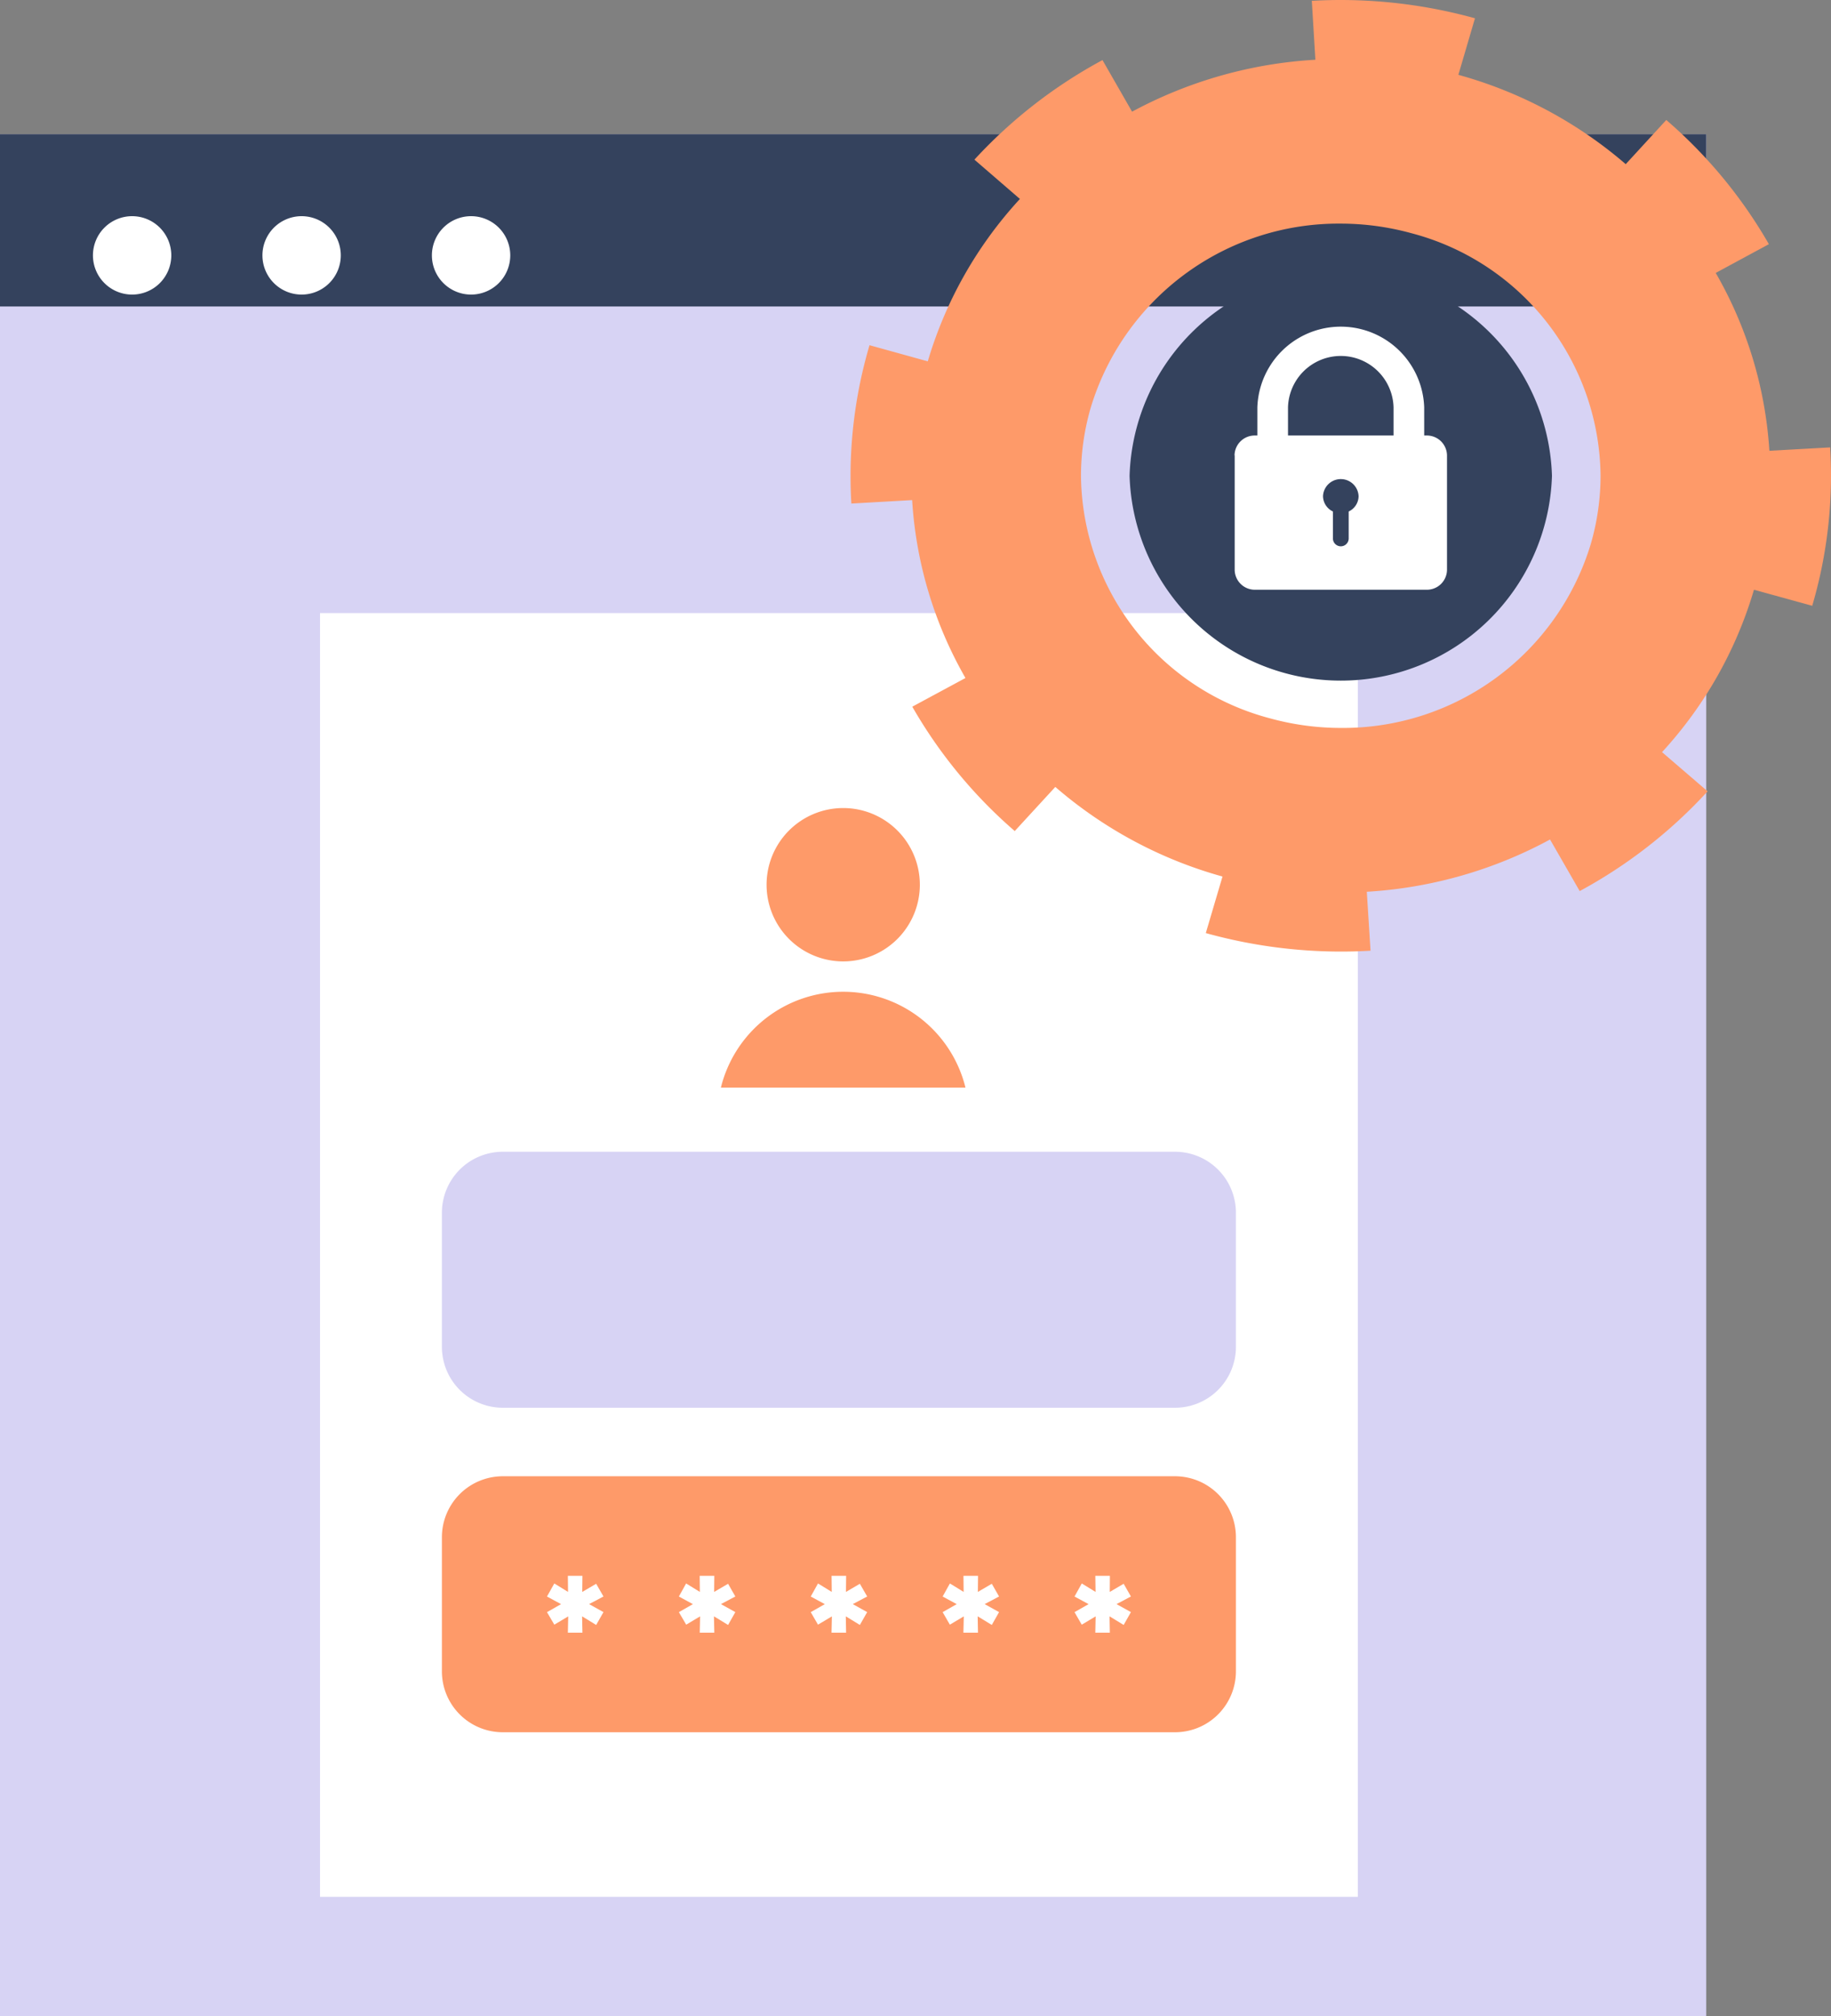
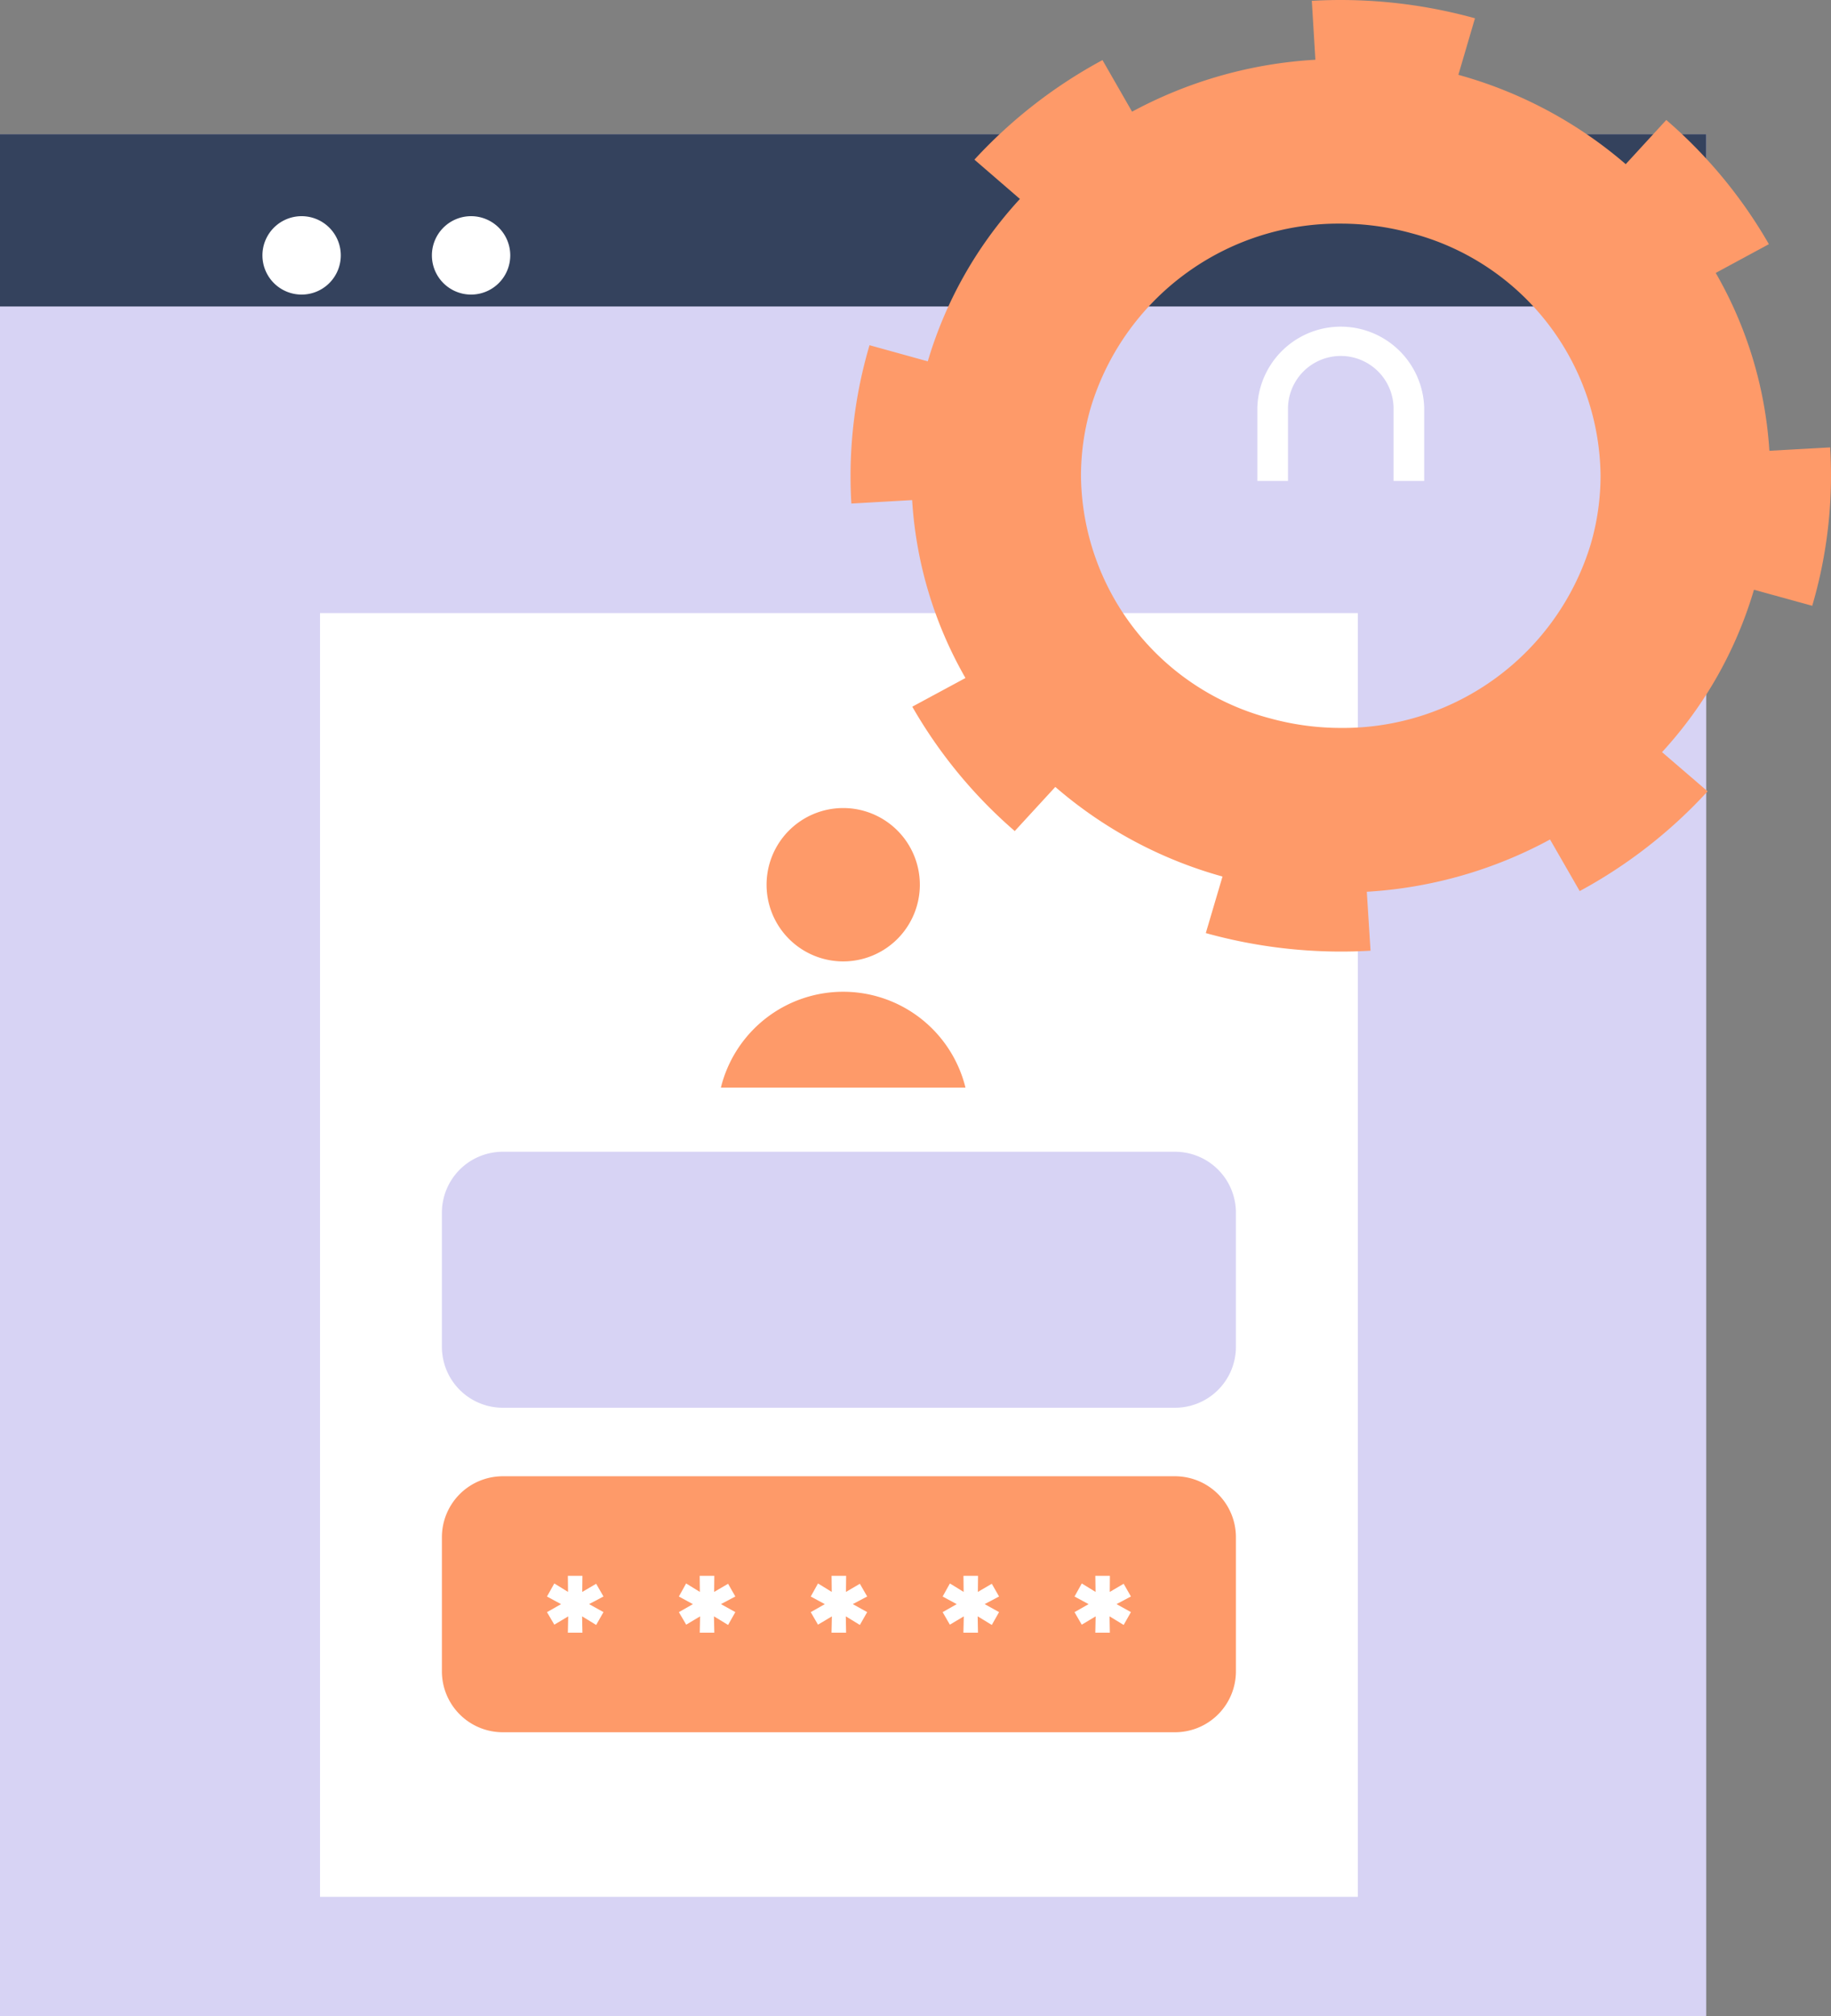
<svg xmlns="http://www.w3.org/2000/svg" id="Group_6662" data-name="Group 6662" width="98.146" height="108" viewBox="0 0 98.146 108">
  <rect x="0" y="0" width="98.146" height="108" fill="#808080" stroke="none" />
  <defs>
    <clipPath id="clip-path">
      <rect id="Rectangle_5383" data-name="Rectangle 5383" width="98.146" height="108" fill="none" />
    </clipPath>
  </defs>
  <rect id="Rectangle_5378" data-name="Rectangle 5378" width="91.457" height="100.808" transform="translate(0 7.192)" fill="#d7d3f4" />
  <rect id="Rectangle_5379" data-name="Rectangle 5379" width="91.457" height="9.227" transform="translate(0 7.191)" fill="#34425d" />
  <g id="Group_6661" data-name="Group 6661">
    <g id="Group_6660" data-name="Group 6660" clip-path="url(#clip-path)">
-       <path id="Path_5254" data-name="Path 5254" d="M8.5,12.094a2.1,2.1,0,1,1-2.1-2.1,2.1,2.1,0,0,1,2.1,2.1" transform="translate(0.682 1.587)" fill="#fff" />
      <path id="Path_5255" data-name="Path 5255" d="M16.339,12.094a2.1,2.1,0,1,1-2.1-2.1,2.1,2.1,0,0,1,2.1,2.1" transform="translate(1.928 1.587)" fill="#fff" />
      <path id="Path_5256" data-name="Path 5256" d="M24.178,12.094a2.1,2.1,0,1,1-2.1-2.1,2.1,2.1,0,0,1,2.1,2.1" transform="translate(3.173 1.587)" fill="#fff" />
      <rect id="Rectangle_5380" data-name="Rectangle 5380" width="55.627" height="68.772" transform="translate(17.154 32.844)" fill="#fff" />
      <path id="Rectangle_5381" data-name="Rectangle 5381" d="M3.266,0H39.295a3.266,3.266,0,0,1,3.266,3.266v7.185A3.263,3.263,0,0,1,39.3,13.714H3.264A3.264,3.264,0,0,1,0,10.45V3.266A3.266,3.266,0,0,1,3.266,0Z" transform="translate(23.687 61.701)" fill="#d7d3f4" />
      <path id="Rectangle_5382" data-name="Rectangle 5382" d="M3.266,0H39.295a3.266,3.266,0,0,1,3.266,3.266v7.185A3.263,3.263,0,0,1,39.3,13.714H3.263A3.263,3.263,0,0,1,0,10.451V3.266A3.266,3.266,0,0,1,3.266,0Z" transform="translate(23.687 79.085)" fill="#fe9a69" />
      <path id="Path_5257" data-name="Path 5257" d="M27.2,75.889h-.781l.019-.873-.745.445L25.3,74.79l.754-.429-.754-.408.392-.7.736.453-.009-.863H27.2l-.009.863.745-.436.392.681-.772.408.772.429-.392.688-.754-.462Z" transform="translate(4.02 11.575)" fill="#fff" />
      <path id="Path_5258" data-name="Path 5258" d="M33.3,75.889h-.781l.019-.873-.745.445L31.4,74.79l.752-.429-.752-.408.389-.7.736.453-.009-.863H33.3l-.009.863.747-.436.389.681-.772.408.772.429-.389.688-.757-.462Z" transform="translate(4.989 11.575)" fill="#fff" />
      <path id="Path_5259" data-name="Path 5259" d="M39.395,75.889h-.781l.019-.873-.745.445L37.5,74.79l.754-.429-.754-.408.389-.7.736.453-.009-.863h.781l-.009.863.745-.436.392.681-.772.408.772.429-.392.688-.754-.462Z" transform="translate(5.958 11.575)" fill="#fff" />
      <path id="Path_5260" data-name="Path 5260" d="M45.494,75.889h-.781l.021-.873-.747.445L43.6,74.79l.754-.429-.754-.408.389-.7.736.453-.009-.863h.781l-.009.863.747-.436.389.681-.772.408.772.429-.389.688-.757-.462Z" transform="translate(6.928 11.575)" fill="#fff" />
      <path id="Path_5261" data-name="Path 5261" d="M51.594,75.889h-.781l.019-.873-.745.445L49.7,74.79l.754-.429-.754-.408.389-.7.738.453-.012-.863h.781l-.007.863.745-.436.389.681-.772.408.772.429-.389.688-.757-.462Z" transform="translate(7.897 11.575)" fill="#fff" />
      <path id="Path_5262" data-name="Path 5262" d="M43.672,41.461a4.108,4.108,0,1,1-4.108-4.108,4.109,4.109,0,0,1,4.108,4.108" transform="translate(5.634 5.935)" fill="#fe9a69" />
      <path id="Path_5263" data-name="Path 5263" d="M46.454,50.98a6.752,6.752,0,0,0-13.111,0Z" transform="translate(5.298 7.285)" fill="#fe9a69" />
      <path id="Path_5264" data-name="Path 5264" d="M88.592,24.149a21.8,21.8,0,0,0-2.876-9.528l2.85-1.54a25.7,25.7,0,0,0-5.5-6.654L80.892,8.794a23.173,23.173,0,0,0-8.97-4.785L72.811.979,72.771.968A27.065,27.065,0,0,0,65.605,0q-.774,0-1.54.044L64.257,3.2a23.541,23.541,0,0,0-9.826,2.783L52.845,3.219a26.227,26.227,0,0,0-6.865,5.333l2.439,2.106a22.063,22.063,0,0,0-4.939,8.7l-3.123-.865-.017.059a24.773,24.773,0,0,0-1,6.95q0,.739.044,1.474l3.258-.185A21.809,21.809,0,0,0,45.5,36.322L42.65,37.858a25.691,25.691,0,0,0,5.492,6.663l2.174-2.364a23.145,23.145,0,0,0,8.962,4.8l-.895,3.029.082.023a27.05,27.05,0,0,0,7.164.968q.8,0,1.584-.046l-.2-3.158a23.517,23.517,0,0,0,9.822-2.8l1.59,2.763a26.2,26.2,0,0,0,6.856-5.343l-2.443-2.1a22.053,22.053,0,0,0,4.928-8.7l3.123.86.006-.02a24.729,24.729,0,0,0,1-6.95q0-.76-.046-1.515Zm-28.68,20.9h0l.16-.55Zm19.1-15.883a13.876,13.876,0,0,1-13.388,9.831,14.33,14.33,0,0,1-3.8-.515A13.577,13.577,0,0,1,51.692,25.495a13.1,13.1,0,0,1,.531-3.684A13.875,13.875,0,0,1,65.61,11.98a14.336,14.336,0,0,1,3.8.515A13.575,13.575,0,0,1,79.543,25.478a13.142,13.142,0,0,1-.53,3.685" transform="translate(6.251)" fill="#fe9a69" />
-       <path id="Path_5265" data-name="Path 5265" d="M74.887,23.5a11.326,11.326,0,0,1-22.641,0,11.326,11.326,0,0,1,22.641,0" transform="translate(8.302 1.989)" fill="#34425d" />
      <path id="Path_5266" data-name="Path 5266" d="M67.1,23.365H65.457V19.426a2.83,2.83,0,0,0-5.658,0v3.939H58.156V19.426a4.474,4.474,0,0,1,8.943,0Z" transform="translate(9.241 2.398)" fill="#fff" />
-       <path id="Path_5267" data-name="Path 5267" d="M57.108,21.195v6.136a1.079,1.079,0,0,0,1.1,1.063h9.181a1.079,1.079,0,0,0,1.1-1.063V21.195a1.08,1.08,0,0,0-1.1-1.063H58.2a1.08,1.08,0,0,0-1.1,1.063" transform="translate(9.074 3.199)" fill="#fff" />
-       <path id="Path_5268" data-name="Path 5268" d="M63.1,23.059a.954.954,0,0,0-1.906,0,.921.921,0,0,0,.531.825v1.463a.423.423,0,0,0,.845,0V23.884a.919.919,0,0,0,.531-.825" transform="translate(9.723 3.517)" fill="#34425d" />
    </g>
  </g>
</svg>